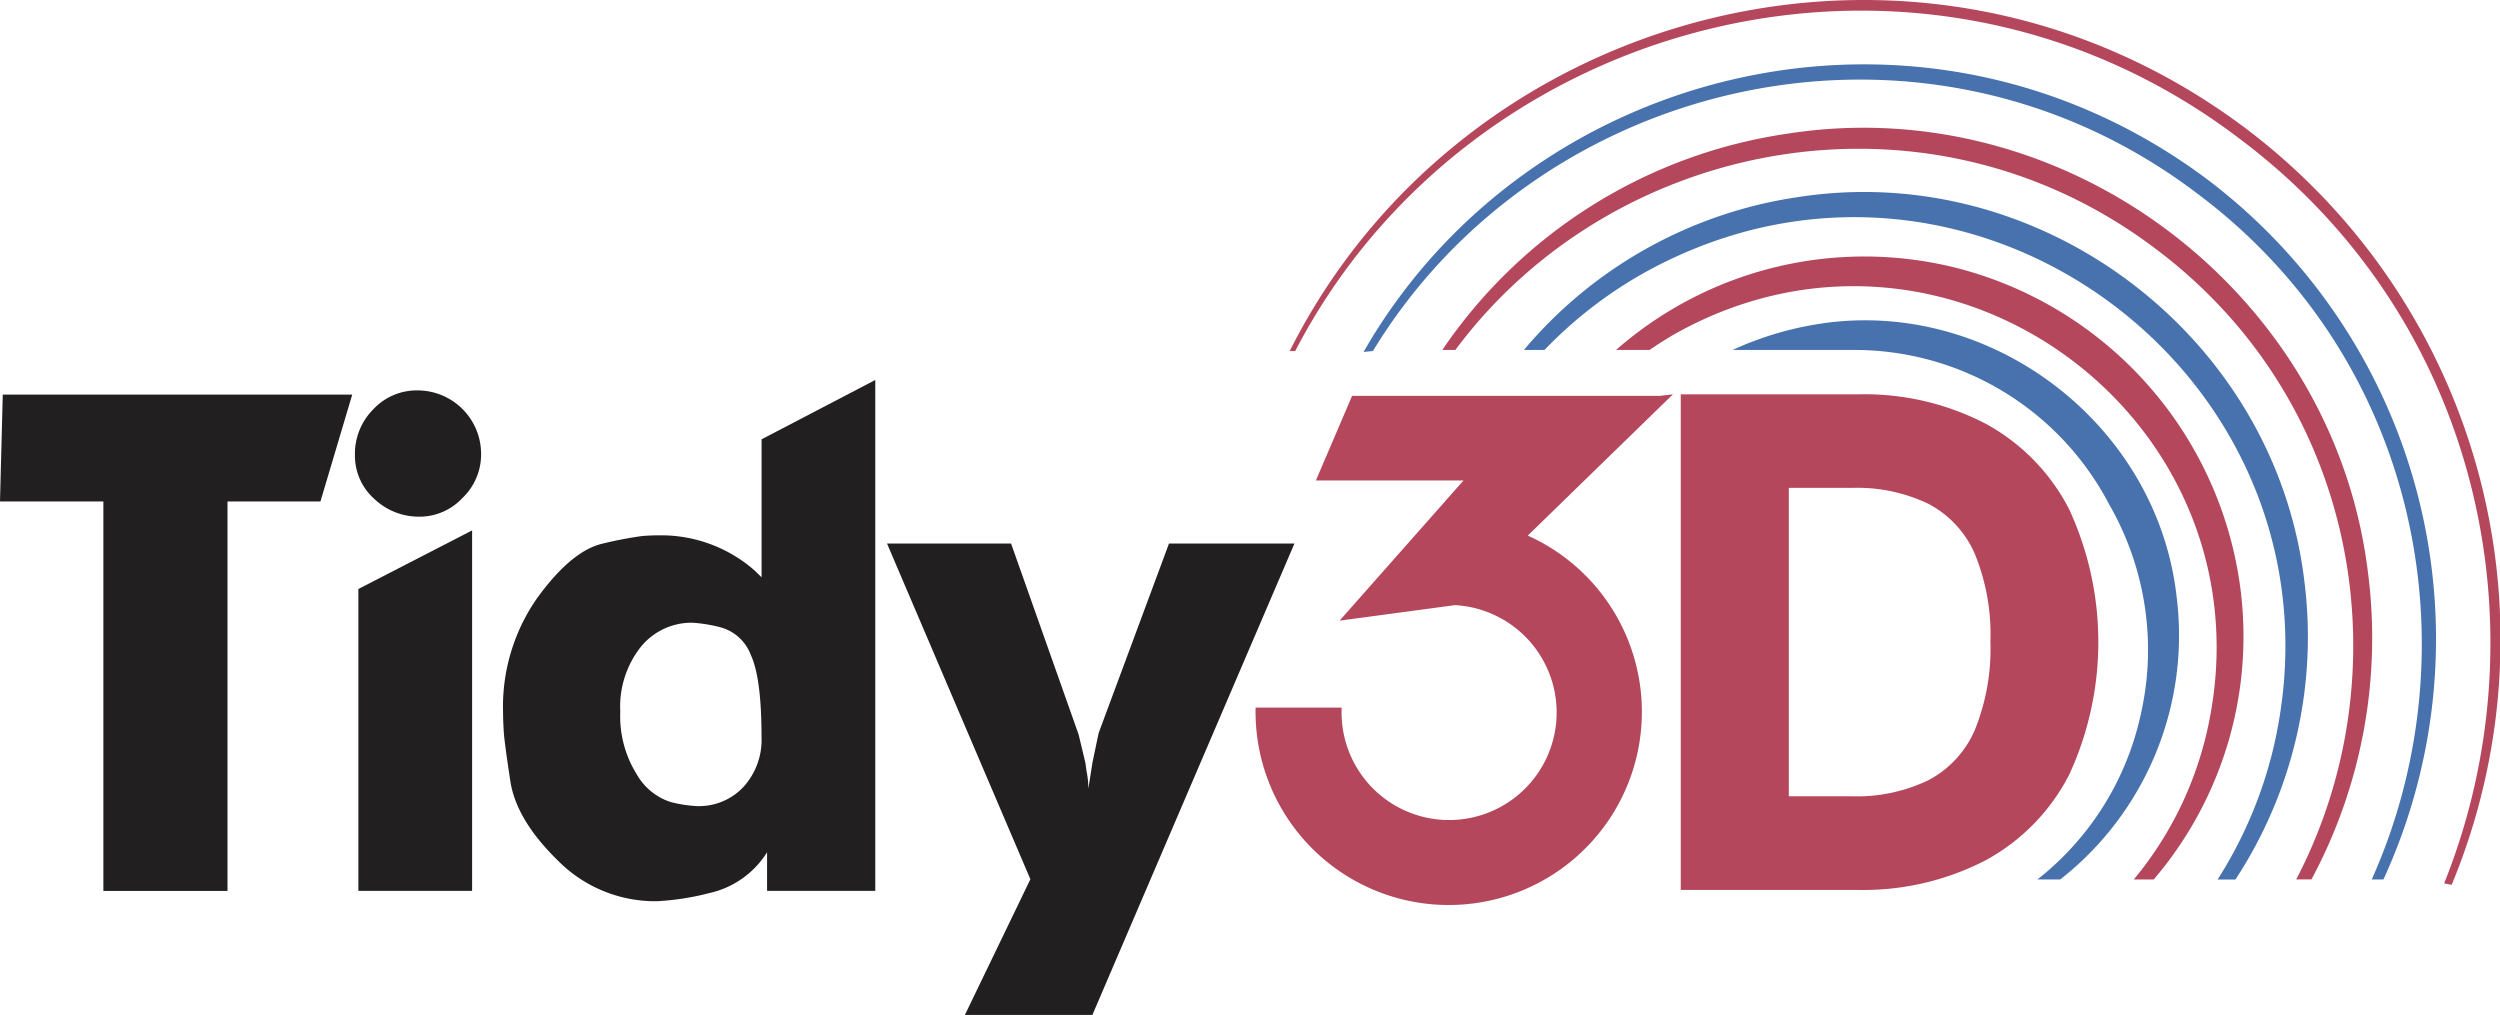
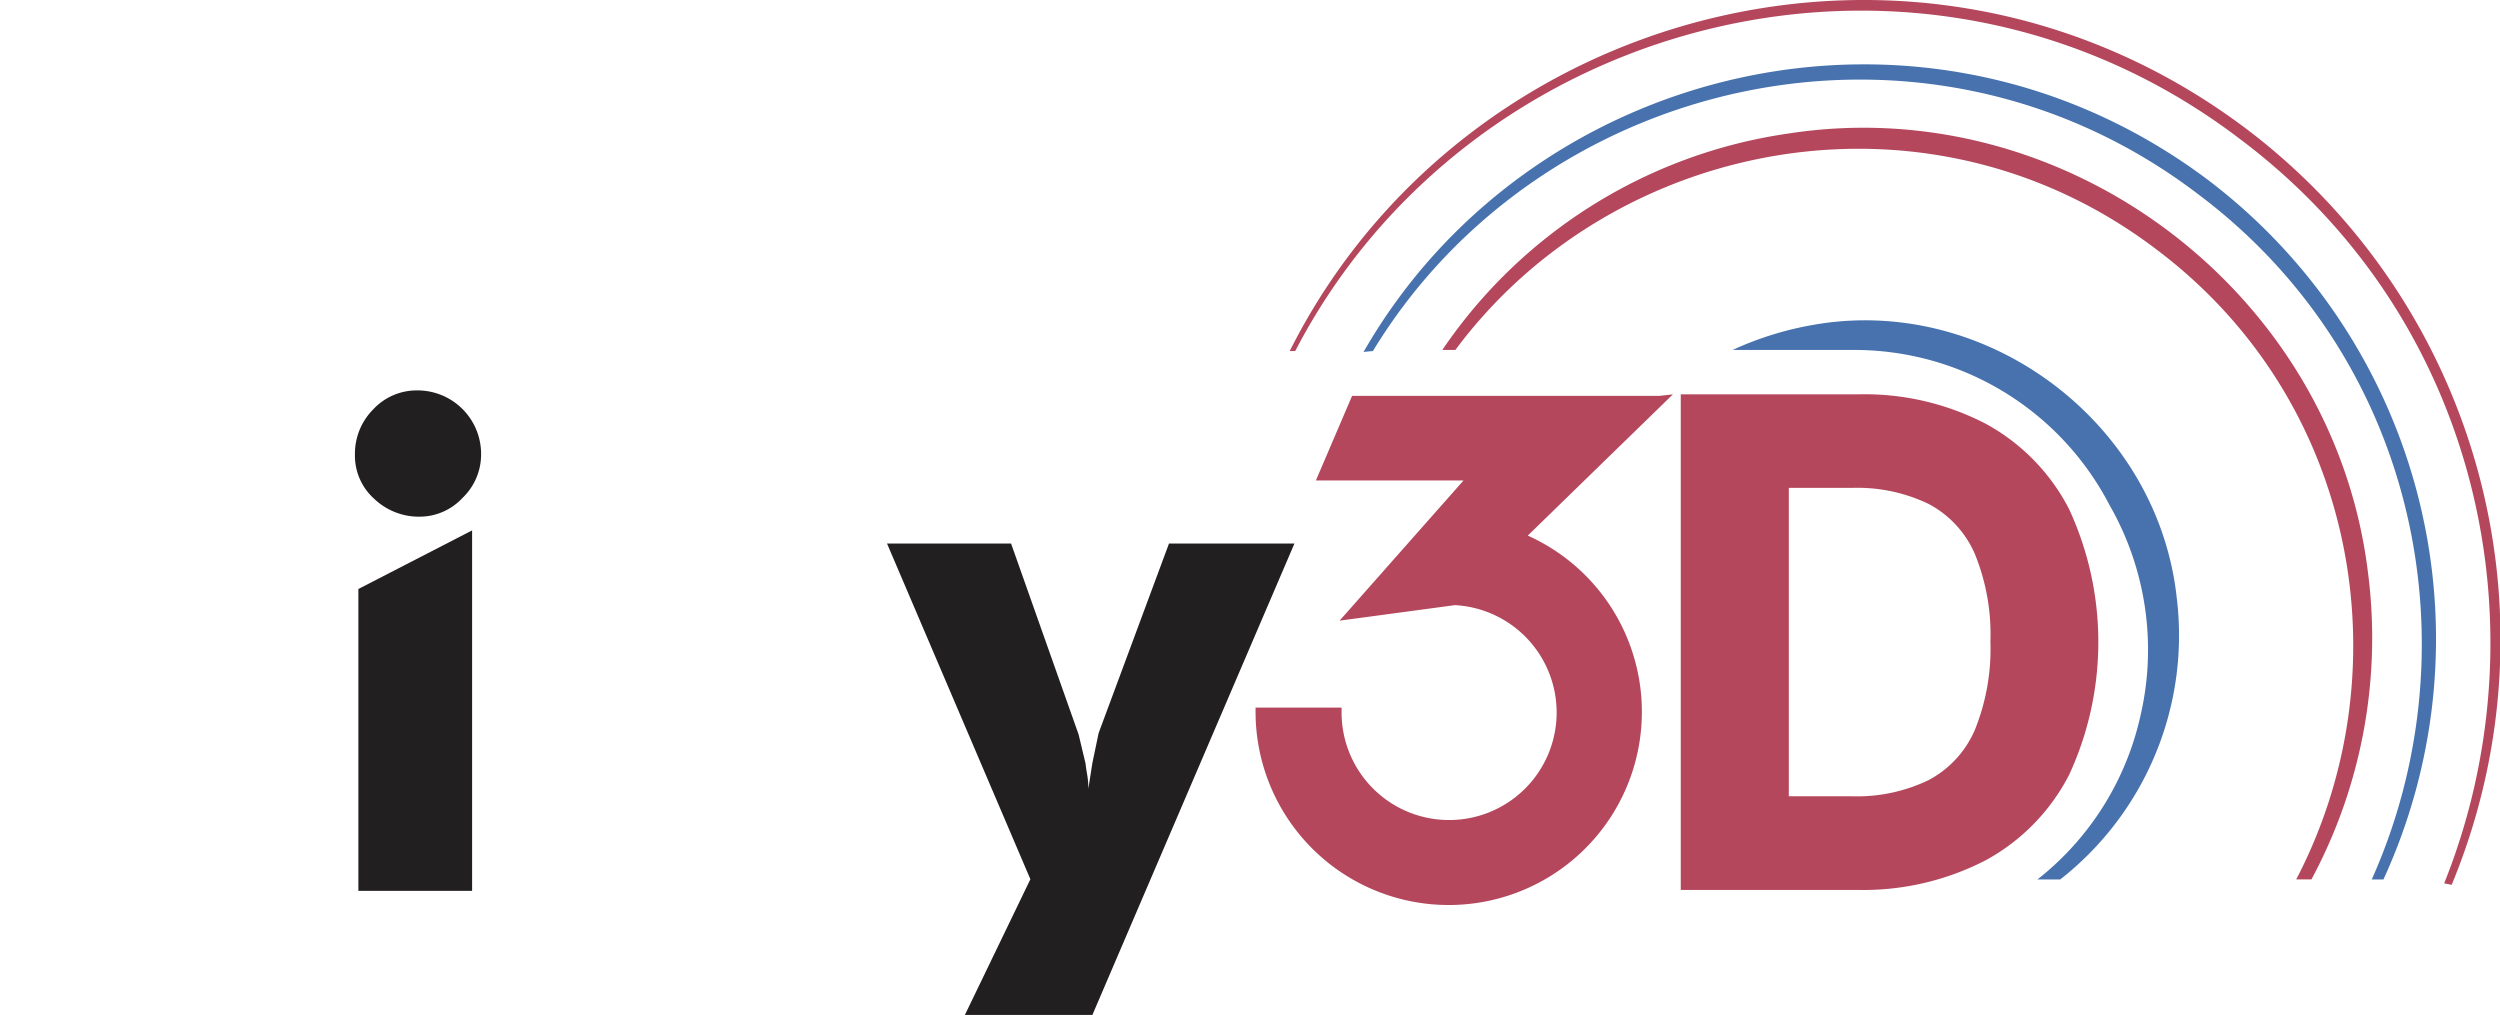
<svg xmlns="http://www.w3.org/2000/svg" width="232.5" height="94.387" viewBox="0 0 232.5 94.387">
  <g id="Tidy3D-logo" transform="translate(0 0.003)">
    <g id="Layer_1" data-name="Layer 1" transform="translate(0 -0.003)">
      <path id="Path_45" data-name="Path 45" d="M621.178,36.358c-26.453-19.863-63.147-10.859-78.538,16,.29-.033.582-.063.874-.089,15.54-25.577,51.25-33.971,76.691-14.626,20.693,15.486,25.764,42.412,16.2,63.768h1.087A53.58,53.58,0,0,0,621.178,36.358Z" transform="translate(-415.832 -19.623)" fill="#4772ae" />
      <path id="Path_46" data-name="Path 46" d="M660.067,92.055c-3.239-25.939-28.07-44.686-53.9-40.678A46.951,46.951,0,0,0,574,71.5h1.215c14.676-19.749,43.957-25.446,65.152-9.38,19,14.255,23.053,39.479,13.042,58.623h1.419A47.453,47.453,0,0,0,660.067,92.055Z" transform="translate(-439.864 -38.956)" fill="#b5475d" />
-       <path id="Path_47" data-name="Path 47" d="M679.052,112.473c-2.781-22.728-24.537-39.159-47.165-35.586a41.066,41.066,0,0,0-25.4,14.2H608.4A39.934,39.934,0,0,1,617.518,84c30.548-17.122,66.72,10.168,58.639,44.242a40.044,40.044,0,0,1-5.16,12.1h1.659A41.167,41.167,0,0,0,679.052,112.473Z" transform="translate(-464.761 -58.544)" fill="#4772ae" />
-       <path id="Path_48" data-name="Path 48" d="M701.2,132.825a35.5,35.5,0,0,0-26.423-29.842,35.038,35.038,0,0,0-31.646,7.63h3.117c.83-.563,1.68-1.108,2.571-1.608,25.654-14.152,55.823,8.607,49.254,37.156a33.063,33.063,0,0,1-6.793,13.7h1.853A34.781,34.781,0,0,0,701.2,132.825Z" transform="translate(-492.839 -78.069)" fill="#b5475d" />
      <path id="Path_49" data-name="Path 49" d="M730.824,153.26c-1.767-16.237-17.555-28.157-33.651-25.4a30.313,30.313,0,0,0-7.653,2.36h11.329a26.719,26.719,0,0,1,23.716,14.409,27.07,27.07,0,0,1,2.9,19.548,26.728,26.728,0,0,1-9.6,15.29h2.12A28.83,28.83,0,0,0,730.824,153.26Z" transform="translate(-528.388 -97.674)" fill="#4772ae" />
      <path id="Path_50" data-name="Path 50" d="M602.234,11.986C571.936-10.862,529.382.549,513.26,32.648h.512c16.22-31.249,58.193-42.276,87.8-19.77,22.495,16.842,28.5,45.728,19.052,69.274.234.042.467.084.7.133A59.539,59.539,0,0,0,602.234,11.986Z" transform="translate(-393.318 0.003)" fill="#b5475d" />
      <path id="Path_51" data-name="Path 51" d="M705.009,167.612a18.887,18.887,0,0,0-7.712-7.922,24.454,24.454,0,0,0-11.918-2.76H668.89v46.088h16.358a24.756,24.756,0,0,0,12.023-2.769,18.85,18.85,0,0,0,7.749-7.959,29.448,29.448,0,0,0-.012-24.677Zm-26.07-1.982h5.919a15.239,15.239,0,0,1,7.078,1.491,9.548,9.548,0,0,1,4.293,4.627,19.767,19.767,0,0,1,1.458,8.179,20.077,20.077,0,0,1-1.458,8.237,9.548,9.548,0,0,1-4.3,4.648,15.323,15.323,0,0,1-7.09,1.5h-5.9Z" transform="translate(-512.579 -120.257)" fill="#b5475d" />
      <path id="Path_52" data-name="Path 52" d="M525,170.068l13.5-13.138-1.213.14H508.664l-3.367,7.868h13.731L507.5,177.978l10.721-1.442h.021a10,10,0,1,1-10.556,9.976v-.449h-8v.449A17.964,17.964,0,1,0,525,170.068Z" transform="translate(-382.919 -120.257)" fill="#b5475d" />
-       <path id="Path_53" data-name="Path 53" d="M0,166.986l.257-9.936h32.5L29.8,166.986H21.158v36.221H9.614V166.986Z" transform="translate(0 -120.349)" fill="#221f20" />
      <path id="Path_54" data-name="Path 54" d="M141.247,161.329a5.842,5.842,0,0,1,1.7-4.206,5.527,5.527,0,0,1,4.134-1.764,5.912,5.912,0,0,1,5.9,5.9,5.609,5.609,0,0,1-1.741,4.111,5.454,5.454,0,0,1-3.973,1.732,6.02,6.02,0,0,1-4.232-1.666A5.375,5.375,0,0,1,141.247,161.329Zm.32,40.573V173.828l10.577-5.45V201.9Z" transform="translate(-108.238 -119.051)" fill="#221f20" />
-       <path id="Path_55" data-name="Path 55" d="M224.257,169.569V156.737l10.574-5.517v47.511H224.769v-3.589a8.5,8.5,0,0,1-5.321,3.783,24.468,24.468,0,0,1-4.935.769,12.715,12.715,0,0,1-9.2-3.783q-3.875-3.783-4.424-7.4t-.608-4.585q-.061-.963-.065-1.792a17.613,17.613,0,0,1,3.2-10.673q3.2-4.391,6.092-5.031a36.023,36.023,0,0,1,3.655-.7c.512-.042,1.066-.065,1.664-.065a13.185,13.185,0,0,1,8.782,3.272Zm-13.14,12.5a10.16,10.16,0,0,0,1.5,5.77,5.627,5.627,0,0,0,3.173,2.627,12.192,12.192,0,0,0,2.5.383,5.657,5.657,0,0,0,4.262-1.762,6.5,6.5,0,0,0,1.7-4.711q0-5.447-1-7.595a4.184,4.184,0,0,0-2.851-2.571,14.1,14.1,0,0,0-2.571-.416,6.076,6.076,0,0,0-4.8,2.243A8.963,8.963,0,0,0,211.117,182.067Z" transform="translate(-153.431 -115.881)" fill="#221f20" />
      <path id="Path_56" data-name="Path 56" d="M353,216.3h11.537l6.281,17.76.643,2.685c.042.386.1.748.161,1.091a7.208,7.208,0,0,1,.1,1.281l.383-2.435.577-2.757,6.543-17.625h11.666L372.1,260.14H360.244l6.09-12.619Z" transform="translate(-270.508 -165.753)" fill="#221f20" />
    </g>
  </g>
</svg>